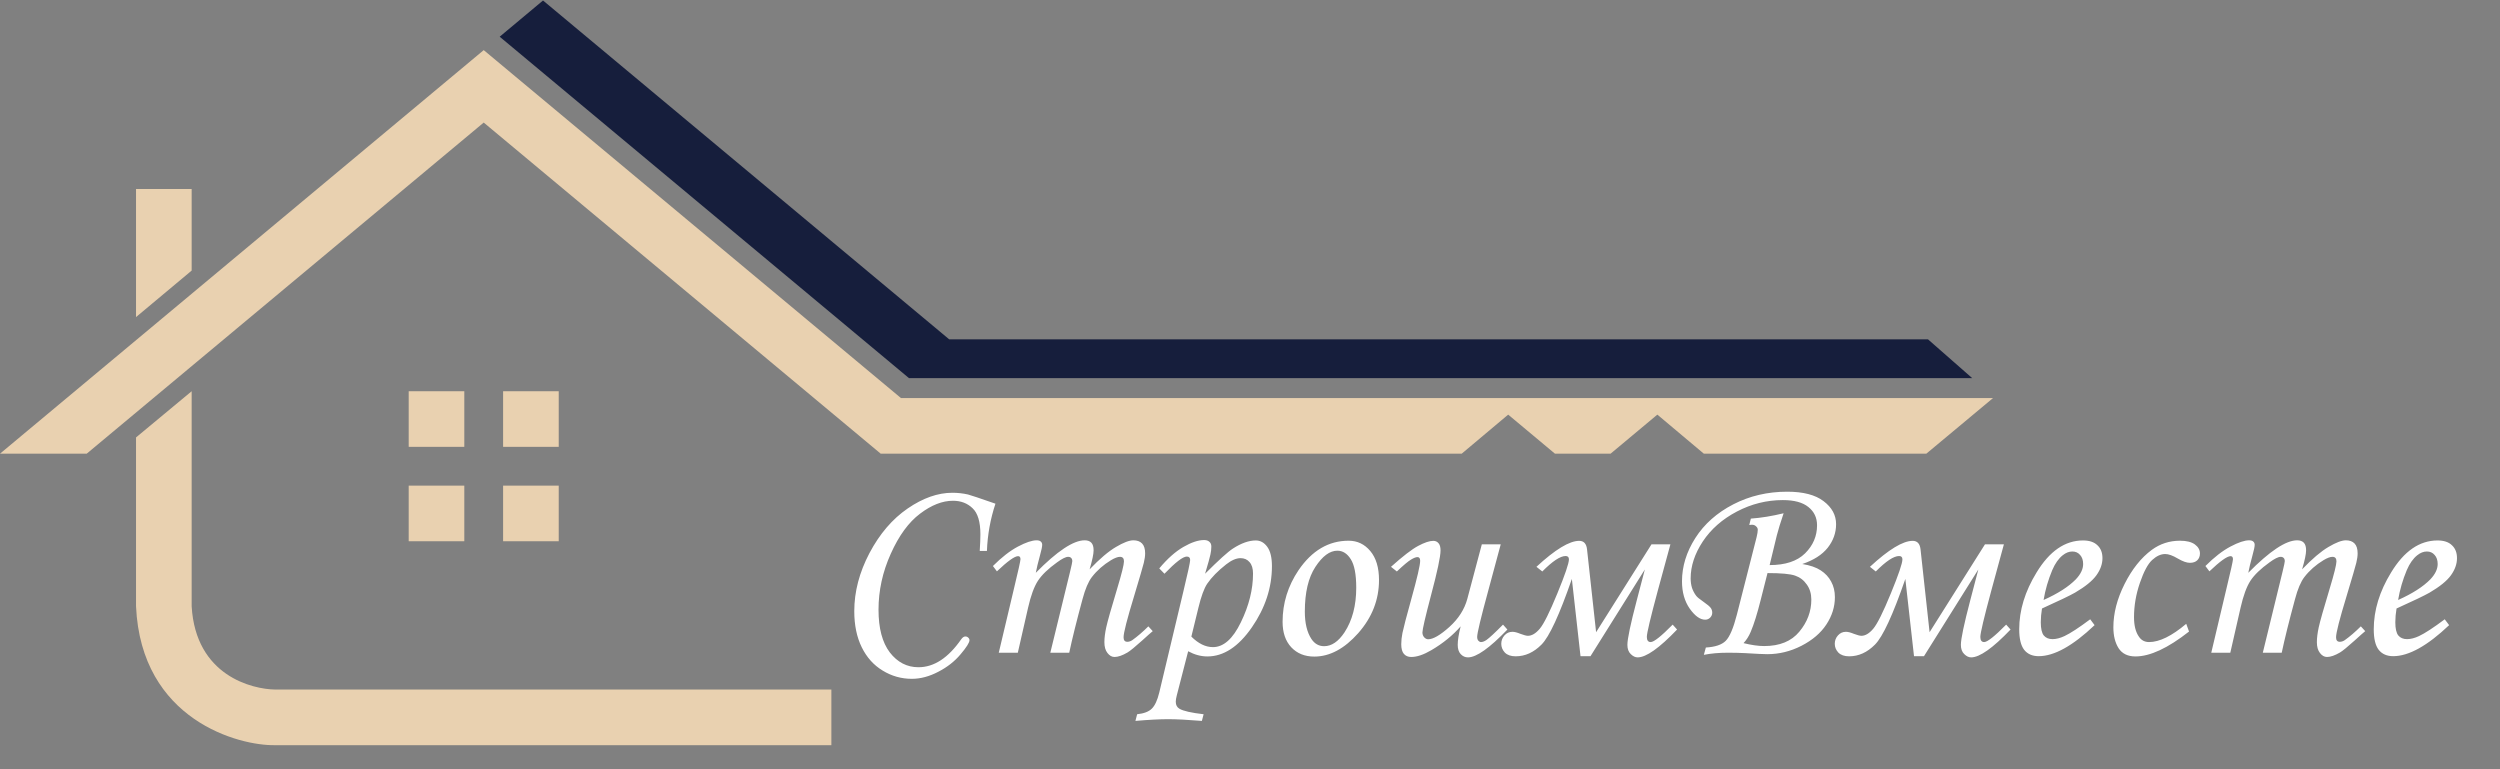
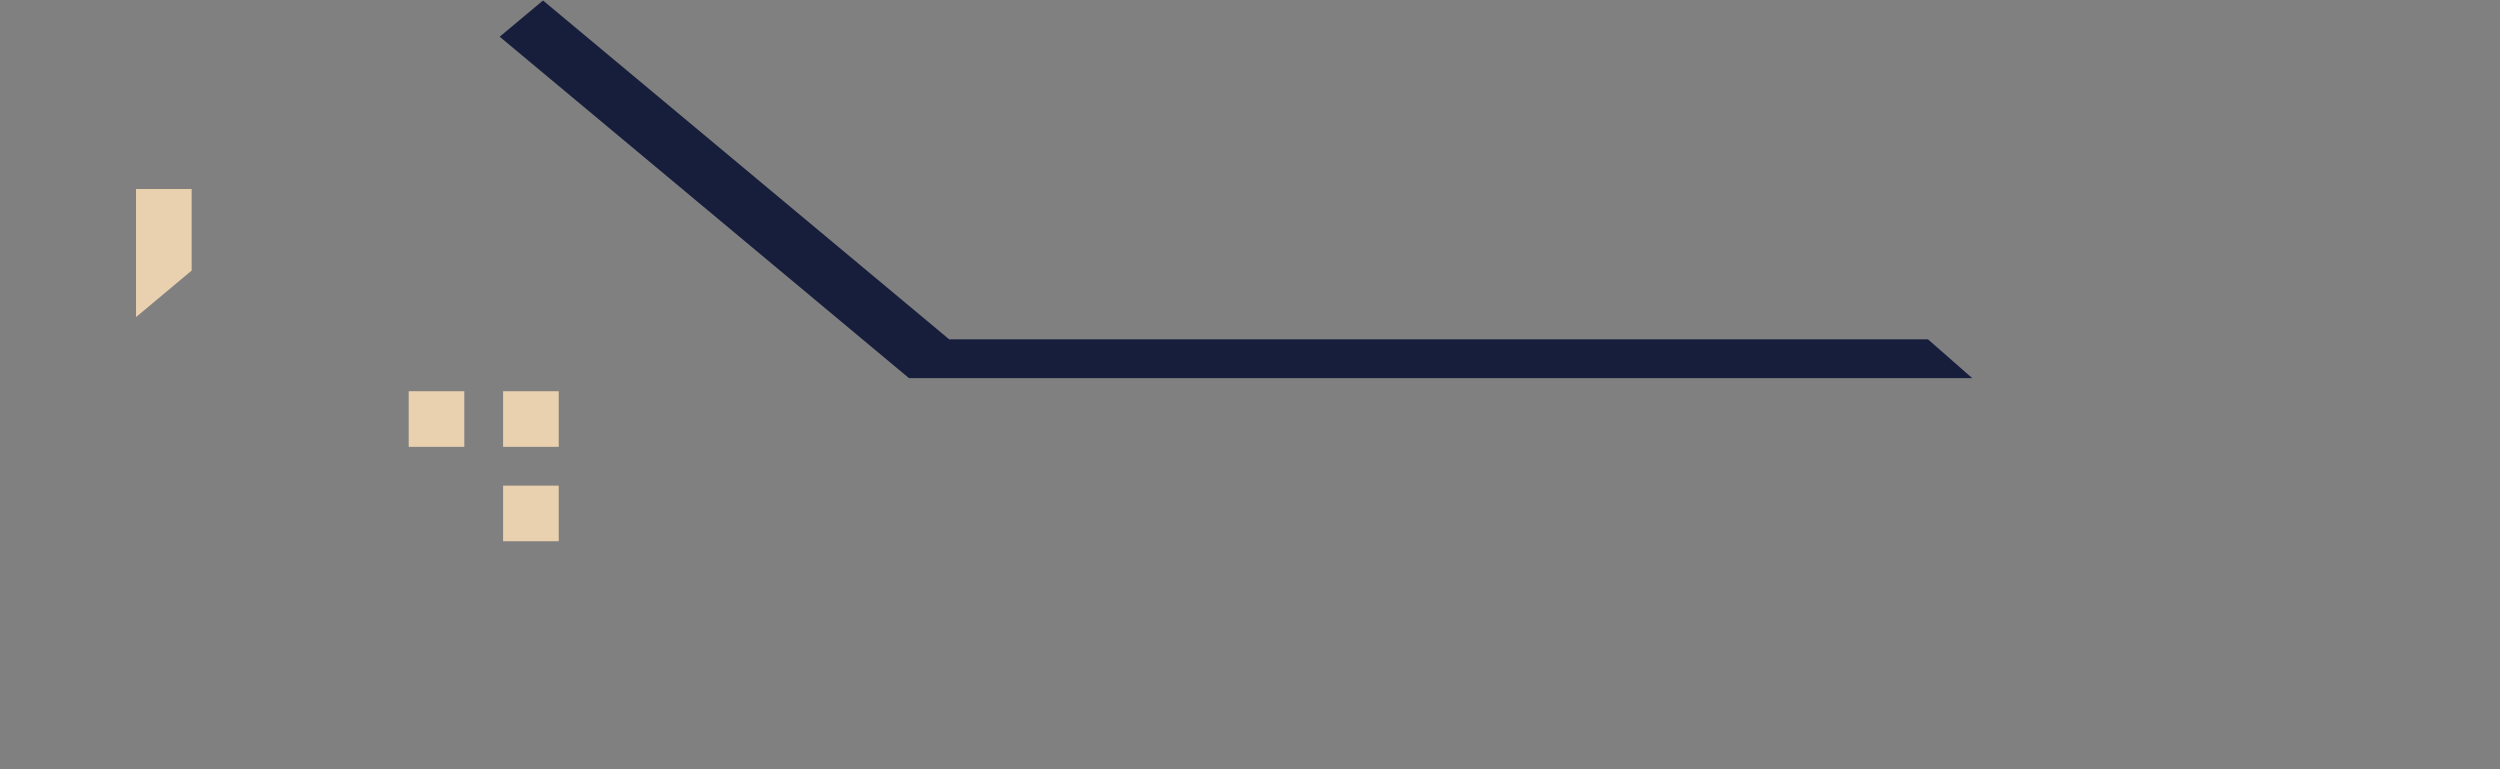
<svg xmlns="http://www.w3.org/2000/svg" width="234" height="72" viewBox="0 0 234 72" fill="none">
  <rect x="0" y="0" width="234" height="72" fill="#808080" stroke="none" />
  <g clip-path="url(#clip0_2_45)">
-     <path d="M45.276 4.691L0 42.465H8.115L45.276 11.472L82.436 42.465H136.815L141.166 38.808L145.544 42.465H150.75L155.128 38.808L159.479 42.465H180.302L186.548 37.259H84.331L45.276 4.691Z" fill="#E9D1B0" />
    <path d="M85.078 35.391L46.77 3.436L50.827 0.046L88.842 31.76H180.458L184.596 35.391H85.078Z" fill="#161E3C" />
    <path d="M12.733 17.691V29.678L17.939 25.326V17.691H12.733Z" fill="#E9D1B0" />
-     <path d="M12.733 56.747V40.943L17.939 36.619C17.939 43.328 17.939 50.038 17.939 56.747C18.315 63.25 23.596 64.513 25.774 64.542H77.817V69.748H25.761C22.386 69.819 13.205 67.421 12.733 56.747Z" fill="#E9D1B0" />
    <path d="M38.254 36.619V41.824H43.459V36.619H38.254Z" fill="#E9D1B0" />
    <path d="M47.091 36.619V41.824H52.297V36.619H47.091Z" fill="#E9D1B0" />
-     <path d="M38.254 45.455V50.661H43.459V45.455H38.254Z" fill="#E9D1B0" />
    <path d="M47.091 45.455V50.661H52.297V45.455H47.091Z" fill="#E9D1B0" />
-     <path d="M92.376 51.57H91.703C91.744 50.922 91.765 50.403 91.765 50.012C91.765 48.84 91.52 48.026 91.03 47.569C90.548 47.103 89.937 46.871 89.197 46.871C88.208 46.871 87.182 47.274 86.118 48.08C85.054 48.878 84.14 50.128 83.376 51.832C82.611 53.528 82.229 55.273 82.229 57.068C82.229 58.805 82.582 60.139 83.288 61.069C84.003 61.992 84.896 62.453 85.969 62.453C87.423 62.453 88.757 61.58 89.97 59.835C90.095 59.661 90.224 59.573 90.356 59.573C90.465 59.573 90.556 59.611 90.631 59.686C90.706 59.752 90.743 59.831 90.743 59.922C90.743 60.147 90.465 60.587 89.908 61.244C89.359 61.9 88.665 62.445 87.826 62.877C86.987 63.317 86.16 63.538 85.345 63.538C84.365 63.538 83.454 63.28 82.615 62.765C81.776 62.258 81.123 61.531 80.658 60.583C80.193 59.636 79.96 58.51 79.96 57.205C79.96 55.385 80.434 53.573 81.381 51.77C82.337 49.966 83.529 48.574 84.959 47.594C86.388 46.613 87.784 46.123 89.147 46.123C89.638 46.123 90.124 46.177 90.606 46.285C90.814 46.335 91.669 46.621 93.174 47.145C92.7 48.574 92.434 50.05 92.376 51.57ZM93.311 53.478L92.937 52.979C93.76 52.156 94.541 51.55 95.28 51.159C96.02 50.768 96.602 50.573 97.026 50.573C97.2 50.573 97.329 50.611 97.412 50.685C97.504 50.76 97.549 50.864 97.549 50.997C97.549 51.163 97.483 51.483 97.35 51.957C97.159 52.655 97.026 53.208 96.951 53.615C98.945 51.587 100.47 50.573 101.526 50.573C101.8 50.573 102.008 50.648 102.149 50.797C102.29 50.947 102.361 51.184 102.361 51.508C102.361 51.857 102.236 52.451 101.987 53.291C102.934 52.302 103.757 51.604 104.455 51.196C105.153 50.781 105.698 50.573 106.088 50.573C106.437 50.573 106.707 50.673 106.899 50.872C107.09 51.072 107.185 51.379 107.185 51.795C107.185 52.044 107.144 52.339 107.061 52.68C106.978 53.02 106.674 54.059 106.151 55.796C105.494 57.949 105.166 59.233 105.166 59.648C105.166 59.931 105.282 60.072 105.515 60.072C105.673 60.072 105.827 60.022 105.976 59.922C106.466 59.573 106.969 59.141 107.485 58.626L107.896 59.075C107.721 59.216 107.393 59.507 106.911 59.947C106.246 60.546 105.789 60.92 105.54 61.069C105.058 61.352 104.651 61.493 104.318 61.493C104.069 61.493 103.849 61.368 103.658 61.119C103.466 60.878 103.371 60.542 103.371 60.109C103.371 59.711 103.429 59.245 103.545 58.713C103.662 58.173 104.002 56.968 104.568 55.098C104.991 53.694 105.203 52.842 105.203 52.543C105.203 52.26 105.079 52.119 104.829 52.119C104.622 52.119 104.343 52.223 103.994 52.431C103.279 52.863 102.681 53.39 102.199 54.014C101.867 54.446 101.576 55.131 101.326 56.071C100.77 58.123 100.354 59.798 100.08 61.094H98.31L100.167 53.478C100.3 52.929 100.367 52.613 100.367 52.53C100.367 52.397 100.333 52.297 100.267 52.231C100.2 52.156 100.105 52.119 99.98 52.119C99.756 52.119 99.407 52.293 98.933 52.642C98.11 53.232 97.516 53.806 97.15 54.363C96.793 54.911 96.486 55.751 96.228 56.881L95.268 61.094H93.485L94.894 55.148C95.309 53.428 95.517 52.493 95.517 52.343C95.517 52.152 95.442 52.056 95.293 52.056C94.969 52.056 94.308 52.53 93.311 53.478ZM108.993 53.702L108.507 53.203C109.263 52.297 110.015 51.629 110.763 51.196C111.511 50.764 112.159 50.548 112.708 50.548C112.915 50.548 113.078 50.602 113.194 50.71C113.319 50.81 113.381 50.959 113.381 51.159C113.381 51.4 113.352 51.649 113.294 51.907C113.244 52.156 113.078 52.755 112.795 53.702C114.066 52.431 114.935 51.645 115.4 51.346C116.182 50.839 116.896 50.586 117.544 50.586C117.968 50.586 118.326 50.785 118.617 51.184C118.907 51.583 119.053 52.185 119.053 52.991C119.053 55.003 118.425 56.914 117.17 58.726C115.916 60.537 114.528 61.443 113.007 61.443C112.409 61.443 111.81 61.281 111.212 60.957L110.152 65.071C110.086 65.32 110.052 65.524 110.052 65.682C110.052 65.989 110.169 66.209 110.402 66.342C110.759 66.55 111.511 66.721 112.658 66.853L112.496 67.477C111.158 67.369 110.107 67.315 109.342 67.315C108.552 67.315 107.53 67.369 106.275 67.477L106.437 66.853C107.069 66.787 107.526 66.612 107.809 66.33C108.1 66.047 108.332 65.544 108.507 64.822L110.763 55.36C111.187 53.598 111.399 52.617 111.399 52.418C111.399 52.202 111.295 52.094 111.087 52.094C110.721 52.094 110.023 52.63 108.993 53.702ZM111.511 59.586C112.168 60.242 112.841 60.571 113.53 60.571C114.528 60.571 115.4 59.794 116.148 58.24C116.905 56.685 117.283 55.169 117.283 53.69C117.283 53.216 117.175 52.858 116.959 52.617C116.751 52.368 116.468 52.243 116.111 52.243C115.712 52.243 115.263 52.439 114.765 52.829C113.992 53.436 113.402 54.039 112.994 54.637C112.704 55.069 112.429 55.817 112.172 56.881L111.511 59.586ZM126.233 50.611C127.048 50.611 127.725 50.935 128.265 51.583C128.805 52.231 129.075 53.133 129.075 54.288C129.075 56.133 128.427 57.791 127.131 59.262C125.834 60.724 124.463 61.456 123.017 61.456C122.128 61.456 121.409 61.165 120.86 60.583C120.32 60.001 120.05 59.208 120.05 58.202C120.05 56.457 120.549 54.845 121.546 53.365C122.801 51.529 124.363 50.611 126.233 50.611ZM125.174 51.545C124.467 51.545 123.782 52.052 123.117 53.066C122.46 54.072 122.132 55.464 122.132 57.242C122.132 58.323 122.336 59.175 122.743 59.798C123.042 60.255 123.441 60.483 123.939 60.483C124.638 60.483 125.273 60.051 125.847 59.187C126.578 58.065 126.944 56.673 126.944 55.011C126.944 53.764 126.773 52.875 126.433 52.343C126.1 51.811 125.681 51.545 125.174 51.545ZM138.699 50.947H140.469L139.297 55.298C138.608 57.824 138.263 59.262 138.263 59.611C138.263 59.769 138.3 59.889 138.375 59.972C138.45 60.055 138.533 60.097 138.624 60.097C138.766 60.097 138.932 60.035 139.123 59.91C139.397 59.719 139.917 59.237 140.681 58.464L141.092 58.925C139.422 60.662 138.192 61.531 137.403 61.531C137.137 61.531 136.908 61.427 136.717 61.219C136.534 61.019 136.443 60.733 136.443 60.359C136.443 59.927 136.534 59.349 136.717 58.626C135.977 59.474 135.063 60.218 133.974 60.857C133.251 61.281 132.624 61.493 132.092 61.493C131.801 61.493 131.573 61.398 131.406 61.206C131.24 61.015 131.157 60.712 131.157 60.296C131.157 59.972 131.195 59.623 131.269 59.249C131.377 58.726 131.652 57.674 132.092 56.095C132.649 54.093 132.927 52.892 132.927 52.493C132.927 52.26 132.844 52.144 132.678 52.144C132.528 52.144 132.325 52.223 132.067 52.381C131.81 52.53 131.369 52.9 130.746 53.49L130.197 53.054C131.311 52.056 132.159 51.404 132.74 51.097C133.33 50.781 133.804 50.623 134.161 50.623C134.361 50.623 134.523 50.698 134.648 50.847C134.772 50.989 134.835 51.213 134.835 51.52C134.835 52.094 134.535 53.502 133.937 55.746C133.405 57.766 133.139 58.917 133.139 59.199C133.139 59.374 133.193 59.523 133.301 59.648C133.418 59.773 133.542 59.835 133.675 59.835C134.141 59.835 134.801 59.453 135.657 58.688C136.513 57.915 137.074 57.039 137.34 56.058L138.699 50.947ZM144.359 53.49L143.81 53.054C145.564 51.433 146.897 50.623 147.812 50.623C148.244 50.623 148.489 50.889 148.547 51.421L149.395 59.175L154.581 50.947H156.351L155.166 55.298C154.485 57.824 154.144 59.262 154.144 59.611C154.144 59.935 154.265 60.097 154.506 60.097C154.805 60.097 155.491 59.553 156.563 58.464L156.974 58.925C155.312 60.662 154.082 61.531 153.284 61.531C153.06 61.531 152.844 61.427 152.636 61.219C152.428 61.019 152.324 60.733 152.324 60.359C152.324 59.802 152.615 58.418 153.197 56.208L153.957 53.303L148.871 61.418H147.936L147.126 54.188C145.962 57.554 145.015 59.602 144.284 60.334C143.561 61.065 142.755 61.431 141.865 61.431C141.425 61.431 141.088 61.315 140.856 61.082C140.631 60.841 140.519 60.566 140.519 60.259C140.519 59.96 140.619 59.698 140.818 59.474C141.018 59.249 141.267 59.137 141.566 59.137C141.757 59.137 142.002 59.199 142.302 59.324C142.634 59.449 142.871 59.511 143.012 59.511C143.378 59.511 143.748 59.291 144.122 58.85C144.496 58.41 145.044 57.309 145.767 55.547C146.49 53.785 146.852 52.721 146.852 52.356C146.852 52.148 146.748 52.044 146.54 52.044C146.041 52.044 145.314 52.526 144.359 53.49ZM163.73 49.139L163.88 48.541C164.827 48.475 165.85 48.308 166.947 48.042C166.656 48.898 166.444 49.588 166.311 50.112L165.638 52.892C167.109 52.892 168.214 52.526 168.954 51.795C169.702 51.055 170.076 50.178 170.076 49.164C170.076 48.458 169.805 47.889 169.265 47.457C168.733 47.024 167.936 46.808 166.872 46.808C165.368 46.808 163.934 47.166 162.571 47.88C161.208 48.595 160.144 49.53 159.38 50.685C158.624 51.832 158.245 52.983 158.245 54.138C158.245 54.454 158.287 54.749 158.37 55.023C158.462 55.289 158.59 55.535 158.757 55.759C158.856 55.892 159.077 56.075 159.417 56.307C159.8 56.573 160.036 56.773 160.128 56.906C160.219 57.03 160.265 57.18 160.265 57.355C160.265 57.529 160.198 57.683 160.066 57.816C159.941 57.94 159.787 58.003 159.604 58.003C159.131 58.003 158.649 57.658 158.158 56.968C157.676 56.278 157.435 55.426 157.435 54.413C157.435 53.016 157.851 51.666 158.682 50.361C159.521 49.048 160.705 47.997 162.235 47.207C163.764 46.418 165.447 46.023 167.283 46.023C168.779 46.023 169.914 46.318 170.686 46.908C171.468 47.498 171.858 48.217 171.858 49.065C171.858 49.871 171.596 50.606 171.073 51.271C170.549 51.928 169.756 52.435 168.692 52.792C169.423 52.908 170.001 53.108 170.425 53.39C170.848 53.665 171.173 54.014 171.397 54.438C171.63 54.861 171.746 55.347 171.746 55.896C171.746 56.794 171.48 57.645 170.948 58.452C170.425 59.249 169.648 59.914 168.617 60.446C167.595 60.97 166.527 61.231 165.413 61.231C165.089 61.231 164.395 61.198 163.332 61.132C162.825 61.107 162.293 61.094 161.736 61.094C160.888 61.094 160.136 61.161 159.48 61.294L159.667 60.608C160.539 60.558 161.158 60.35 161.524 59.985C161.898 59.611 162.247 58.792 162.571 57.529L164.416 50.286C164.491 49.979 164.528 49.746 164.528 49.588C164.528 49.464 164.474 49.356 164.366 49.264C164.266 49.164 164.138 49.115 163.98 49.115C163.913 49.115 163.83 49.123 163.73 49.139ZM165.438 53.64L164.803 56.145C164.478 57.442 164.167 58.439 163.868 59.137C163.693 59.553 163.469 59.906 163.194 60.197C163.942 60.38 164.586 60.471 165.127 60.471C166.581 60.471 167.678 60.022 168.418 59.125C169.166 58.227 169.54 57.226 169.54 56.12C169.54 55.572 169.398 55.102 169.116 54.712C168.841 54.313 168.476 54.034 168.019 53.877C167.57 53.719 166.71 53.64 165.438 53.64ZM175.573 53.49L175.025 53.054C176.778 51.433 178.112 50.623 179.026 50.623C179.458 50.623 179.703 50.889 179.762 51.421L180.609 59.175L185.795 50.947H187.565L186.381 55.298C185.699 57.824 185.359 59.262 185.359 59.611C185.359 59.935 185.479 60.097 185.72 60.097C186.019 60.097 186.705 59.553 187.777 58.464L188.188 58.925C186.526 60.662 185.296 61.531 184.499 61.531C184.274 61.531 184.058 61.427 183.85 61.219C183.643 61.019 183.539 60.733 183.539 60.359C183.539 59.802 183.83 58.418 184.411 56.208L185.172 53.303L180.086 61.418H179.151L178.34 54.188C177.177 57.554 176.23 59.602 175.498 60.334C174.775 61.065 173.969 61.431 173.08 61.431C172.639 61.431 172.303 61.315 172.07 61.082C171.846 60.841 171.734 60.566 171.734 60.259C171.734 59.96 171.833 59.698 172.033 59.474C172.232 59.249 172.481 59.137 172.781 59.137C172.972 59.137 173.217 59.199 173.516 59.324C173.849 59.449 174.085 59.511 174.227 59.511C174.592 59.511 174.962 59.291 175.336 58.85C175.71 58.41 176.259 57.309 176.982 55.547C177.705 53.785 178.066 52.721 178.066 52.356C178.066 52.148 177.962 52.044 177.755 52.044C177.256 52.044 176.529 52.526 175.573 53.49ZM195.643 57.965L196.054 58.514C194.018 60.45 192.273 61.418 190.819 61.418C190.229 61.418 189.776 61.219 189.46 60.82C189.153 60.421 188.999 59.781 188.999 58.9C188.999 57.122 189.539 55.352 190.619 53.59C191.833 51.587 193.283 50.586 194.97 50.586C195.56 50.586 196.009 50.735 196.316 51.034C196.632 51.325 196.79 51.728 196.79 52.243C196.79 52.784 196.603 53.316 196.229 53.839C195.855 54.363 195.186 54.907 194.222 55.472C193.74 55.746 192.709 56.241 191.13 56.956C191.056 57.404 191.018 57.832 191.018 58.24C191.018 58.83 191.11 59.241 191.292 59.474C191.484 59.706 191.758 59.823 192.115 59.823C192.456 59.823 192.83 59.727 193.237 59.536C193.786 59.278 194.588 58.755 195.643 57.965ZM191.28 56.158C192.618 55.559 193.624 54.915 194.297 54.226C194.754 53.743 194.982 53.266 194.982 52.792C194.982 52.435 194.887 52.152 194.696 51.944C194.513 51.728 194.272 51.62 193.973 51.62C193.665 51.62 193.366 51.736 193.075 51.969C192.684 52.277 192.356 52.742 192.09 53.365C191.708 54.28 191.438 55.21 191.28 56.158ZM204.631 58.389L204.893 59.112C202.915 60.666 201.244 61.443 199.881 61.443C199.158 61.443 198.631 61.186 198.298 60.67C197.974 60.155 197.812 59.503 197.812 58.713C197.812 57.4 198.161 56.05 198.859 54.662C199.557 53.274 200.405 52.21 201.402 51.471C202.183 50.897 203.064 50.611 204.045 50.611C204.66 50.611 205.125 50.727 205.441 50.959C205.757 51.192 205.915 51.475 205.915 51.807C205.915 52.065 205.832 52.277 205.666 52.443C205.499 52.601 205.267 52.68 204.968 52.68C204.677 52.68 204.303 52.547 203.846 52.281C203.372 51.998 202.977 51.857 202.661 51.857C202.254 51.857 201.847 52.044 201.44 52.418C201.041 52.784 200.658 53.498 200.293 54.562C199.927 55.626 199.744 56.694 199.744 57.766C199.744 58.555 199.898 59.166 200.206 59.598C200.43 59.931 200.746 60.097 201.153 60.097C202.125 60.097 203.285 59.528 204.631 58.389ZM206.8 53.478L206.426 52.979C207.249 52.156 208.03 51.55 208.77 51.159C209.509 50.768 210.091 50.573 210.515 50.573C210.689 50.573 210.818 50.611 210.901 50.685C210.993 50.76 211.038 50.864 211.038 50.997C211.038 51.163 210.972 51.483 210.839 51.957C210.648 52.655 210.515 53.208 210.44 53.615C212.435 51.587 213.96 50.573 215.015 50.573C215.289 50.573 215.497 50.648 215.638 50.797C215.78 50.947 215.85 51.184 215.85 51.508C215.85 51.857 215.726 52.451 215.476 53.291C216.424 52.302 217.246 51.604 217.944 51.196C218.643 50.781 219.187 50.573 219.577 50.573C219.927 50.573 220.197 50.673 220.388 50.872C220.579 51.072 220.674 51.379 220.674 51.795C220.674 52.044 220.633 52.339 220.55 52.68C220.467 53.02 220.163 54.059 219.64 55.796C218.983 57.949 218.655 59.233 218.655 59.648C218.655 59.931 218.771 60.072 219.004 60.072C219.162 60.072 219.316 60.022 219.465 59.922C219.956 59.573 220.458 59.141 220.974 58.626L221.385 59.075C221.211 59.216 220.882 59.507 220.4 59.947C219.735 60.546 219.278 60.92 219.029 61.069C218.547 61.352 218.14 61.493 217.807 61.493C217.558 61.493 217.338 61.368 217.147 61.119C216.956 60.878 216.86 60.542 216.86 60.109C216.86 59.711 216.918 59.245 217.034 58.713C217.151 58.173 217.492 56.968 218.057 55.098C218.481 53.694 218.692 52.842 218.692 52.543C218.692 52.26 218.568 52.119 218.318 52.119C218.111 52.119 217.832 52.223 217.483 52.431C216.769 52.863 216.17 53.39 215.688 54.014C215.356 54.446 215.065 55.131 214.816 56.071C214.259 58.123 213.843 59.798 213.569 61.094H211.799L213.656 53.478C213.789 52.929 213.856 52.613 213.856 52.53C213.856 52.397 213.822 52.297 213.756 52.231C213.689 52.156 213.594 52.119 213.469 52.119C213.245 52.119 212.896 52.293 212.422 52.642C211.599 53.232 211.005 53.806 210.639 54.363C210.282 54.911 209.975 55.751 209.717 56.881L208.757 61.094H206.975L208.383 55.148C208.799 53.428 209.006 52.493 209.006 52.343C209.006 52.152 208.932 52.056 208.782 52.056C208.458 52.056 207.797 52.53 206.8 53.478ZM228.827 57.965L229.239 58.514C227.202 60.45 225.457 61.418 224.003 61.418C223.413 61.418 222.96 61.219 222.644 60.82C222.337 60.421 222.183 59.781 222.183 58.9C222.183 57.122 222.723 55.352 223.803 53.59C225.017 51.587 226.467 50.586 228.154 50.586C228.744 50.586 229.193 50.735 229.5 51.034C229.816 51.325 229.974 51.728 229.974 52.243C229.974 52.784 229.787 53.316 229.413 53.839C229.039 54.363 228.37 54.907 227.406 55.472C226.924 55.746 225.894 56.241 224.315 56.956C224.24 57.404 224.202 57.832 224.202 58.24C224.202 58.83 224.294 59.241 224.477 59.474C224.668 59.706 224.942 59.823 225.299 59.823C225.64 59.823 226.014 59.727 226.421 59.536C226.97 59.278 227.772 58.755 228.827 57.965ZM224.464 56.158C225.802 55.559 226.808 54.915 227.481 54.226C227.938 53.743 228.166 53.266 228.166 52.792C228.166 52.435 228.071 52.152 227.88 51.944C227.697 51.728 227.456 51.62 227.157 51.62C226.849 51.62 226.55 51.736 226.259 51.969C225.869 52.277 225.54 52.742 225.274 53.365C224.892 54.28 224.622 55.21 224.464 56.158Z" fill="white" />
  </g>
  <defs>
    <clipPath id="clip0_2_45">
      <rect width="233.143" height="72" fill="white" />
    </clipPath>
  </defs>
</svg>